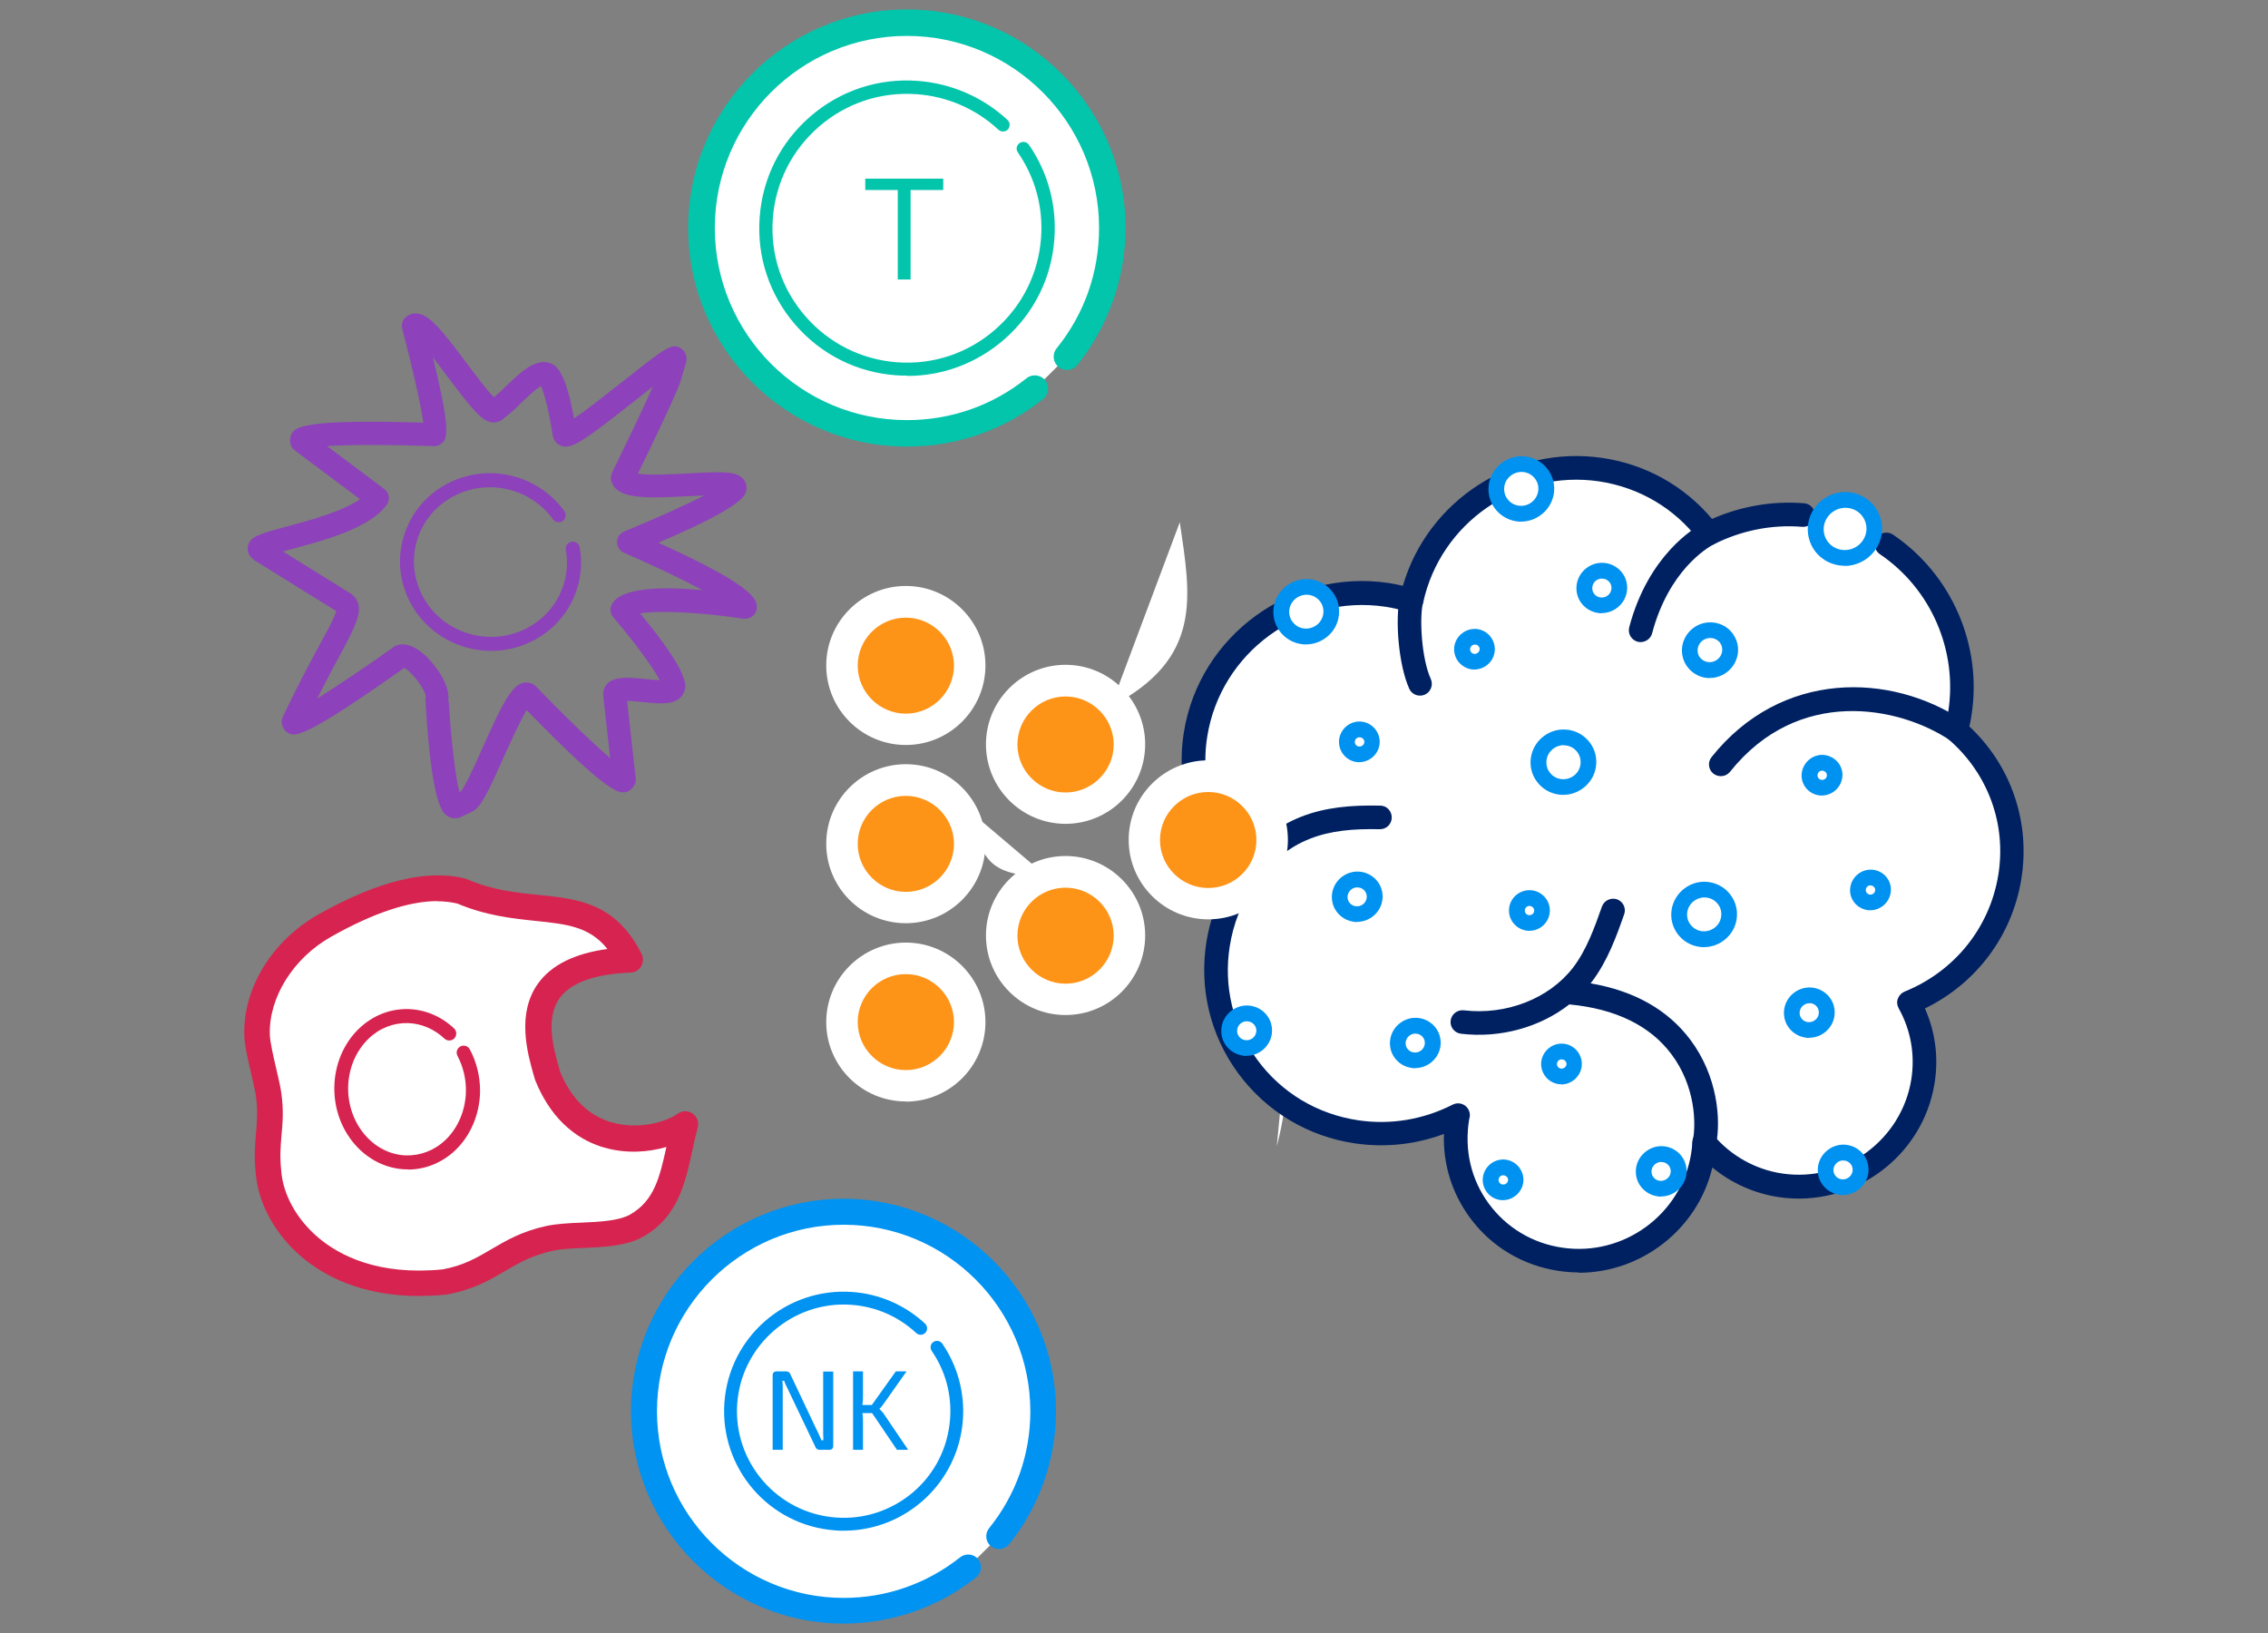
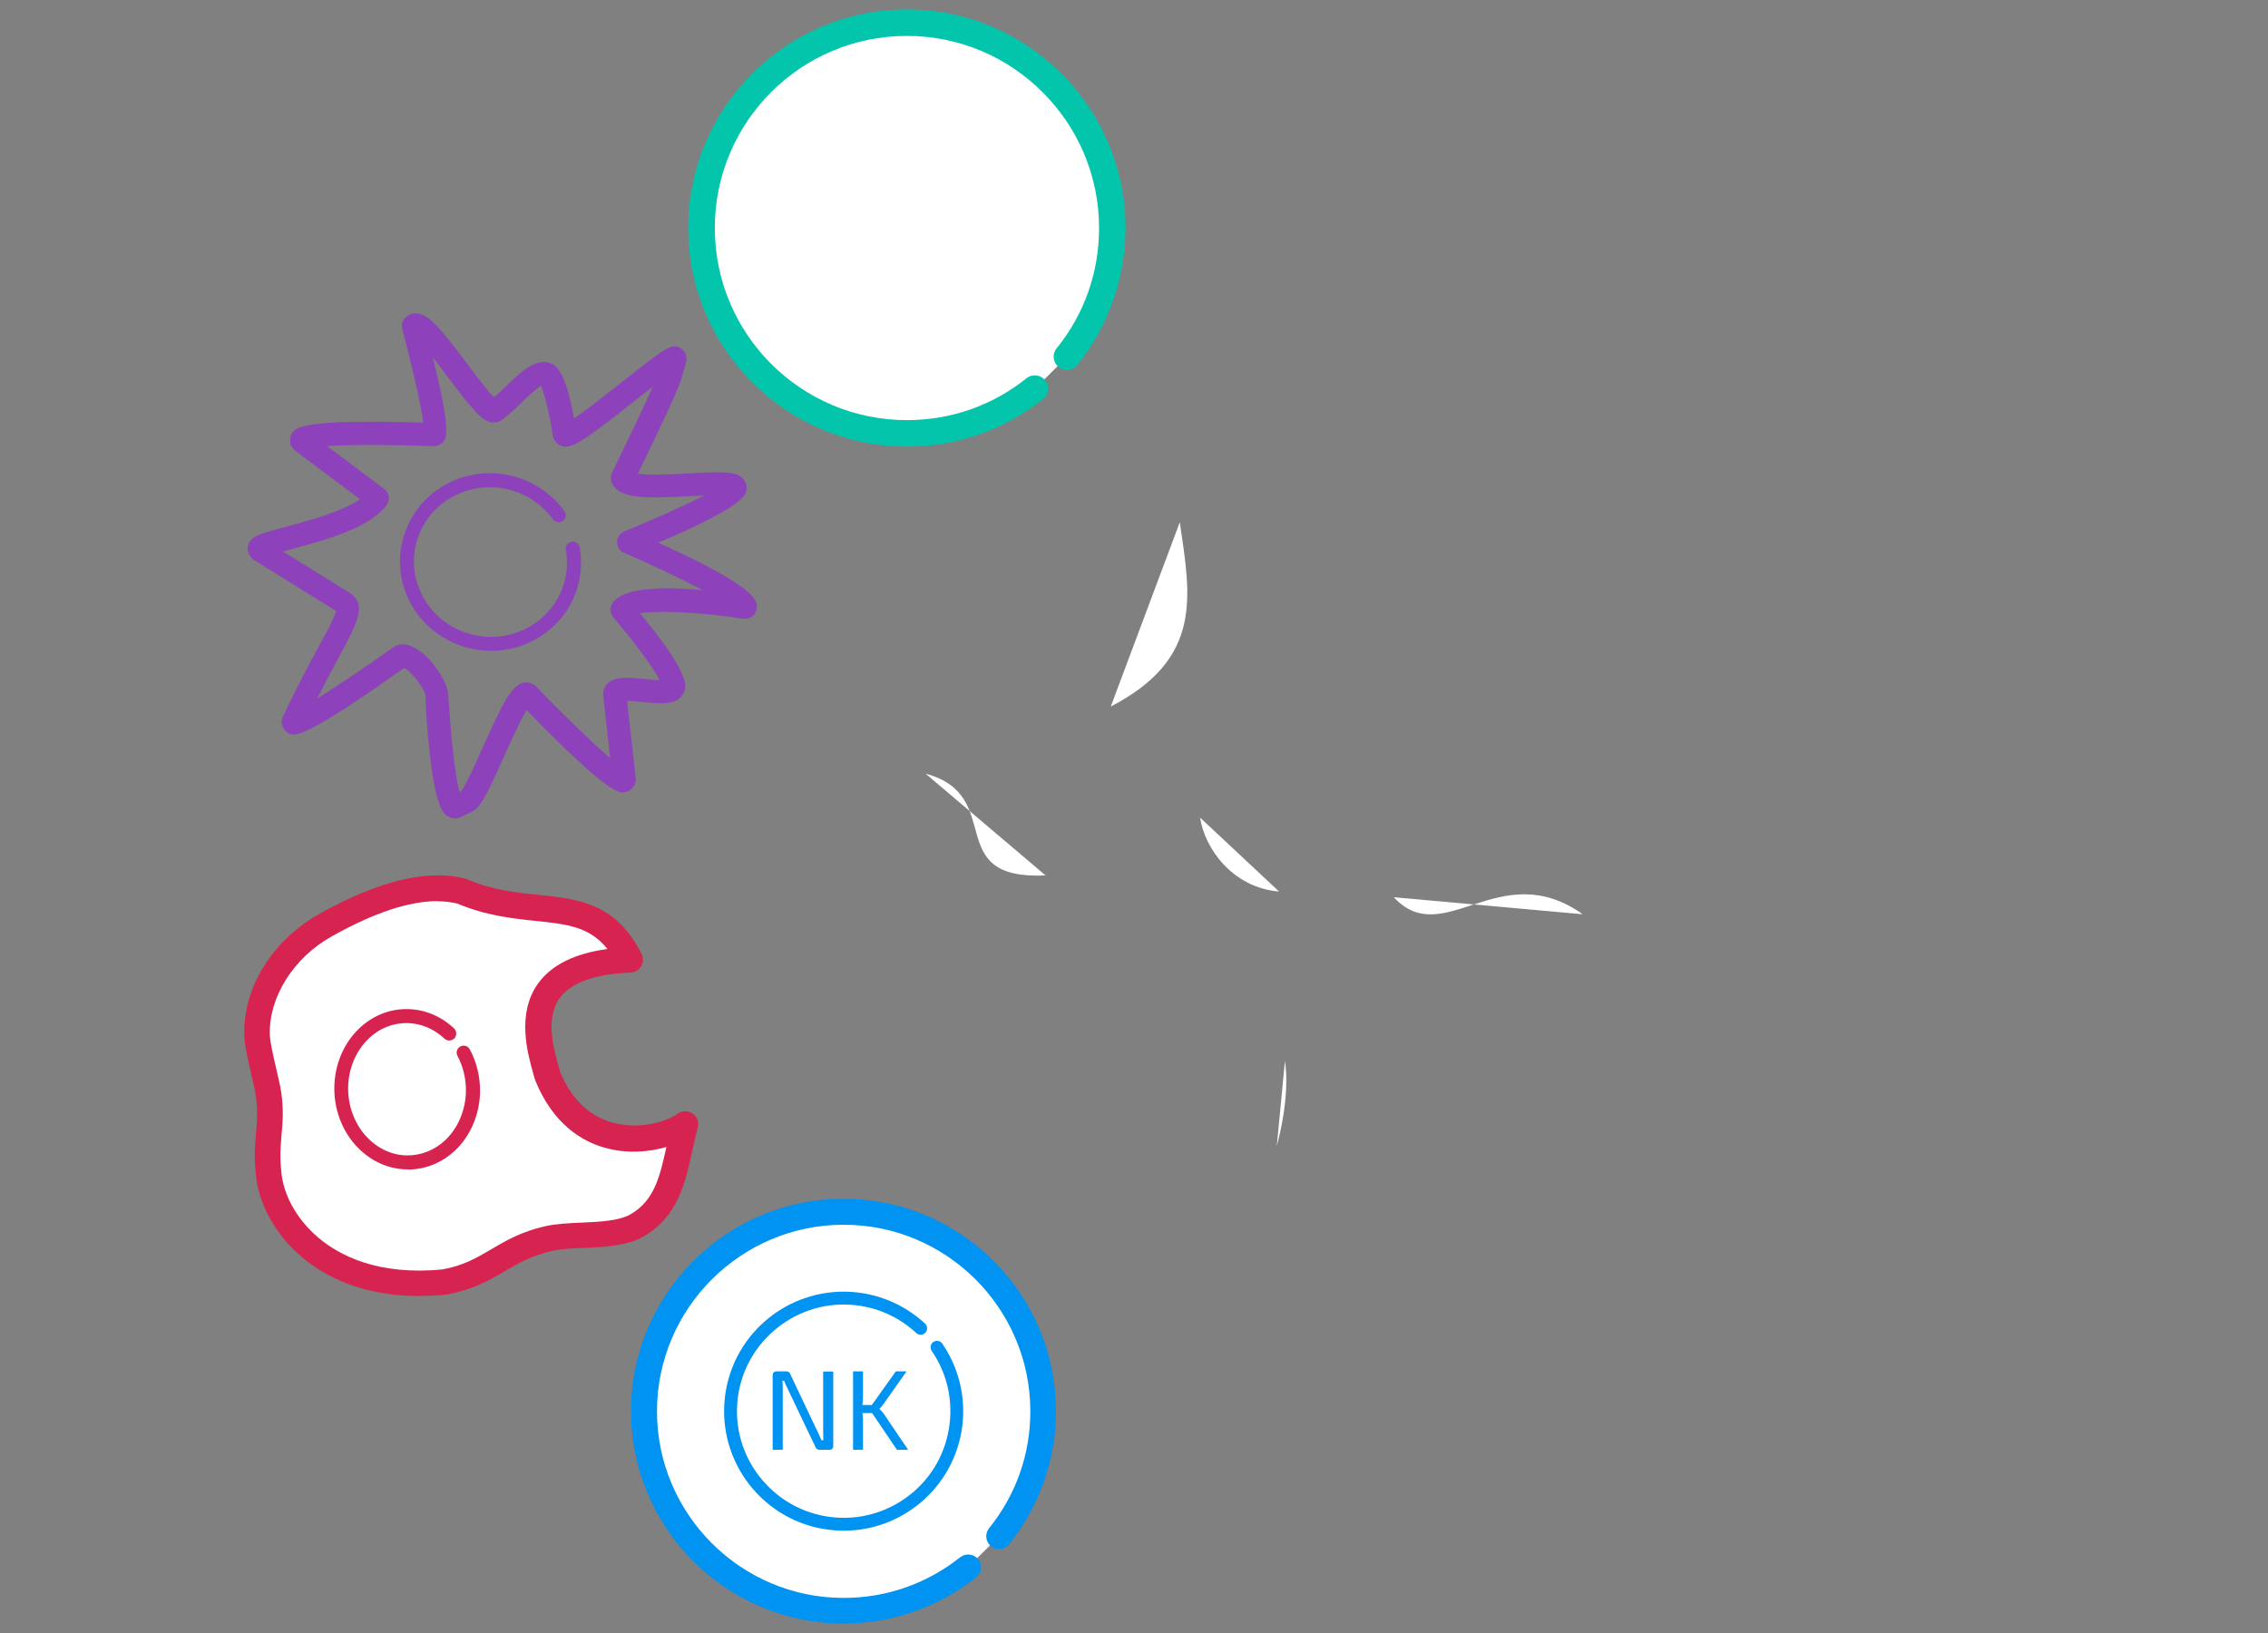
<svg xmlns="http://www.w3.org/2000/svg" width="250" height="180" viewBox="0 0 250 180" fill="none">
  <rect x="0" y="0" width="250" height="180" fill="#808080" stroke="none" />
  <path d="M132.287 90.125C132.788 93.526 135.887 97.858 140.991 98.27L132.287 90.125ZM141.635 116.974C141.635 116.974 142.334 120.322 140.74 126.336L141.635 116.974ZM153.634 98.896C159.132 104.839 165.293 94.278 174.462 100.776L153.634 98.896ZM130.048 57.566C131.248 65.764 132.627 72.584 122.437 77.882L130.048 57.566ZM102.021 85.275C110.994 87.691 103.705 97.017 115.256 96.498L102.021 85.275Z" fill="white" />
  <path d="M106.695 172.749C102.935 175.756 98.171 177.546 92.977 177.546C80.835 177.546 70.968 167.701 70.968 155.566C70.968 143.43 80.817 133.567 92.977 133.567C105.137 133.567 114.987 143.412 114.987 155.566C114.987 160.792 113.16 165.589 110.134 169.348" fill="white" />
  <path d="M92.978 178.96C80.066 178.96 69.553 168.453 69.553 155.548C69.553 142.642 80.066 132.135 92.978 132.135C105.89 132.135 116.402 142.642 116.402 155.548C116.402 160.882 114.557 166.09 111.226 170.225C110.725 170.834 109.848 170.923 109.239 170.44C108.63 169.957 108.54 169.062 109.024 168.453C111.997 164.766 113.573 160.309 113.573 155.566C113.573 144.217 104.332 134.999 92.996 134.999C81.659 134.999 72.419 144.235 72.419 155.566C72.419 166.896 81.659 176.132 92.996 176.132C97.706 176.132 102.147 174.575 105.836 171.657C106.445 171.174 107.34 171.263 107.824 171.872C108.307 172.48 108.218 173.375 107.609 173.859C103.49 177.152 98.296 178.96 93.013 178.96H92.978Z" fill="#0093F2" />
  <path d="M92.996 168.722C92.673 168.722 92.369 168.722 92.046 168.686C84.793 168.167 79.331 161.848 79.851 154.599C80.37 147.35 86.674 141.891 93.945 142.41C96.935 142.624 99.783 143.859 101.968 145.9C102.254 146.168 102.272 146.616 102.004 146.902C101.735 147.189 101.287 147.207 101.001 146.938C99.013 145.095 96.541 144.021 93.837 143.824C87.408 143.358 81.731 148.245 81.265 154.707C80.8 161.168 85.689 166.806 92.154 167.272C95.27 167.505 98.314 166.484 100.696 164.444C103.078 162.385 104.493 159.539 104.726 156.407C104.923 153.722 104.224 151.127 102.702 148.907C102.487 148.585 102.559 148.137 102.881 147.923C103.203 147.708 103.651 147.779 103.866 148.102C105.549 150.554 106.355 153.525 106.14 156.496C105.639 163.424 99.855 168.722 93.013 168.722H92.996Z" fill="#0093F2" />
  <path d="M91.849 151.162V159.36C91.849 159.646 91.706 159.808 91.419 159.808H90.345C90.22 159.808 90.112 159.772 90.041 159.718C89.969 159.664 89.897 159.575 89.862 159.45L86.942 153.328C86.871 153.167 86.781 152.97 86.674 152.773C86.566 152.558 86.495 152.379 86.441 152.2H86.244C86.244 152.379 86.28 152.576 86.28 152.755C86.28 152.952 86.28 153.131 86.28 153.328V159.808H85.169V151.61C85.169 151.323 85.313 151.162 85.617 151.162H86.656C86.781 151.162 86.889 151.198 86.96 151.252C87.032 151.305 87.104 151.395 87.139 151.52L89.969 157.499C90.058 157.678 90.166 157.874 90.255 158.089C90.363 158.304 90.453 158.537 90.542 158.751H90.757C90.757 158.519 90.757 158.304 90.739 158.089C90.739 157.874 90.739 157.66 90.739 157.445V151.18H91.831L91.849 151.162Z" fill="#0093F2" />
  <path d="M95.127 151.162V153.865C95.127 154.116 95.127 154.348 95.091 154.581C95.073 154.814 95.037 155.046 94.983 155.279C95.019 155.512 95.055 155.744 95.091 155.977C95.127 156.21 95.127 156.442 95.127 156.657V159.808H94.034V151.162H95.127ZM96.398 154.867V155.762H94.733V154.867H96.398ZM99.926 151.162L97.401 154.742C97.329 154.849 97.258 154.939 97.186 155.028C97.115 155.1 97.025 155.189 96.935 155.297C97.043 155.422 97.15 155.53 97.24 155.619C97.329 155.709 97.419 155.816 97.473 155.923L100.105 159.808H98.87L95.807 155.279L98.744 151.162H99.944H99.926Z" fill="#0093F2" />
  <path d="M114.092 42.835C110.223 45.932 105.316 47.776 99.98 47.776C87.48 47.776 77.343 37.645 77.343 25.151C77.343 12.657 87.48 2.526 99.98 2.526C112.48 2.526 122.616 12.657 122.616 25.151C122.616 30.52 120.736 35.461 117.62 39.327" fill="white" />
  <path d="M99.962 49.225C86.674 49.225 75.857 38.414 75.857 25.133C75.857 11.851 86.674 1.04 99.962 1.04C113.25 1.04 124.067 11.851 124.067 25.133C124.067 30.61 122.169 35.98 118.748 40.24C118.247 40.866 117.315 40.974 116.689 40.455C116.062 39.953 115.954 39.023 116.474 38.396C119.536 34.601 121.148 30.019 121.148 25.133C121.148 13.462 111.638 3.958 99.962 3.958C88.285 3.958 78.794 13.444 78.794 25.133C78.794 36.821 88.285 46.308 99.962 46.308C104.815 46.308 109.382 44.715 113.161 41.69C113.787 41.188 114.701 41.296 115.22 41.922C115.721 42.549 115.614 43.48 114.987 43.981C110.671 47.417 105.478 49.225 99.962 49.225Z" fill="#02C5AB" />
-   <path d="M99.998 41.403C99.603 41.403 99.21 41.403 98.798 41.367C94.464 41.063 90.506 39.076 87.659 35.783C84.811 32.489 83.414 28.301 83.737 23.969C84.041 19.637 86.029 15.682 89.324 12.836C92.601 9.99 96.81 8.593 101.144 8.916C104.833 9.184 108.361 10.706 111.065 13.229C111.352 13.498 111.369 13.963 111.101 14.268C110.832 14.554 110.367 14.572 110.062 14.303C107.609 12.012 104.403 10.616 101.036 10.383C97.078 10.097 93.264 11.368 90.273 13.963C87.282 16.559 85.474 20.157 85.187 24.094C84.9 28.05 86.172 31.863 88.769 34.852C91.365 37.841 94.965 39.649 98.905 39.935C102.845 40.222 106.677 38.951 109.668 36.355C112.659 33.76 114.468 30.162 114.754 26.224C115.005 22.841 114.109 19.566 112.193 16.791C111.96 16.451 112.05 16.004 112.39 15.771C112.73 15.538 113.178 15.628 113.411 15.95C115.524 19.011 116.491 22.609 116.223 26.332C115.918 30.663 113.93 34.619 110.635 37.465C107.644 40.043 103.919 41.439 99.998 41.439V41.403Z" fill="#02C5AB" />
-   <path d="M103.974 19.691V20.944H95.377V19.691H103.974ZM100.374 19.691V30.807H98.959V19.691H100.374Z" fill="#02C5AB" />
  <path d="M50.141 90.197C49.872 90.197 49.621 90.126 49.371 89.983C48.833 89.66 47.58 88.926 46.899 77.256C46.899 77.113 46.899 76.988 46.935 76.844C46.971 76.111 45.395 74.016 44.553 73.622C33.307 81.588 32.501 81.176 31.784 80.8C31.355 80.585 31.05 80.048 31.05 79.565C31.05 79.386 31.086 79.207 31.175 79.028C32.769 75.627 34.184 73.014 35.223 71.099C36.047 69.595 36.888 68.038 37.067 67.358L27.988 61.719C27.433 61.29 27.218 60.771 27.325 60.234C27.54 59.142 28.561 58.855 31.57 58.05C33.987 57.406 37.748 56.385 39.682 55.025L32.483 49.637C32.34 49.53 32.232 49.405 32.142 49.243C31.91 48.85 31.928 48.187 32.16 47.794C32.536 47.167 33.163 46.147 46.666 46.594C46.398 44.59 45.359 40.097 44.338 36.248C44.231 35.837 44.338 35.389 44.625 35.067C44.965 34.709 45.413 34.512 45.914 34.548C47.257 34.62 48.583 36.213 51.502 40.115C52.415 41.332 53.705 43.05 54.439 43.784L54.725 43.551C54.976 43.337 55.316 43.014 55.674 42.674C57.34 41.046 59.077 39.381 60.725 40.061C61.172 40.258 62.336 40.741 63.268 46.129C64.7 45.162 67.1 43.265 68.694 42.012C73.475 38.235 74.084 37.752 75.105 38.432C75.571 38.737 75.786 39.417 75.625 39.954L75.034 41.959C74.675 43.194 71.667 49.44 70.306 52.215C71.613 52.412 74.335 52.269 75.929 52.179C79.905 51.964 81.32 51.946 82.018 52.913C82.287 53.289 82.358 53.736 82.233 54.184C82.09 54.667 81.731 55.92 72.562 59.822C83.576 64.798 83.469 66.23 83.415 67.035C83.397 67.394 83.218 67.716 82.931 67.93C82.645 68.145 82.287 68.235 81.946 68.199C77.272 67.483 72.562 67.268 70.556 67.608C76.09 74.285 75.625 75.645 75.445 76.164C74.89 77.811 72.831 77.596 70.807 77.381C70.324 77.328 69.625 77.256 69.124 77.256L70.073 85.794C70.073 85.884 70.073 85.991 70.073 86.081C70.019 86.564 69.589 87.101 69.124 87.262C68.336 87.512 67.369 87.835 58.056 78.276C57.322 79.44 56.23 81.91 55.495 83.521C53.687 87.566 52.97 89.016 52.039 89.463L50.803 90.054C50.588 90.162 50.373 90.197 50.141 90.197ZM49.46 77.274C49.693 81.104 50.159 85.508 50.642 87.298L50.821 87.208C51.305 86.653 52.433 84.147 53.185 82.447C55.657 76.934 56.731 74.732 58.54 75.323C58.737 75.394 58.916 75.502 59.059 75.645C61.907 78.599 65.238 81.838 67.261 83.575L66.491 76.647C66.491 76.558 66.491 76.451 66.491 76.361C66.724 74.392 69.124 74.643 71.058 74.84C71.523 74.893 72.204 74.965 72.723 74.965C71.971 73.515 69.697 70.49 67.602 68.038C67.279 67.662 67.207 67.107 67.422 66.66C68.354 64.78 72.741 64.619 77.433 65.049C75.034 63.76 71.774 62.221 68.784 60.932C68.318 60.735 68.013 60.27 68.013 59.75C68.013 59.231 68.336 58.784 68.801 58.587C71.918 57.316 75.392 55.759 77.63 54.613C77.075 54.631 76.52 54.667 76.019 54.685C71.058 54.953 67.978 55.025 67.387 53.038C67.297 52.734 67.333 52.412 67.458 52.125C68.855 49.261 70.968 44.876 71.971 42.603C71.38 43.068 70.771 43.551 70.198 43.999C64.002 48.903 62.91 49.566 61.799 49.118C61.369 48.957 60.993 48.456 60.922 47.99C60.599 45.753 60.044 43.426 59.632 42.549C59.005 42.907 57.895 43.981 57.376 44.482C56.964 44.894 56.588 45.252 56.283 45.502L55.406 46.218C55.083 46.487 54.672 46.594 54.242 46.559C53.114 46.415 52.075 45.162 49.406 41.618C48.923 40.974 48.314 40.151 47.705 39.381C49.854 48.026 49.227 48.474 48.565 48.957C48.296 49.154 47.92 49.208 47.562 49.172C43.425 49.011 38.733 48.993 36.047 49.172L42.35 53.897C42.906 54.309 43.031 55.097 42.619 55.651C40.81 58.193 35.814 59.536 32.178 60.52C31.856 60.61 31.534 60.699 31.193 60.789L38.715 65.46C40.398 66.767 39.395 68.629 37.408 72.334C36.727 73.587 35.903 75.126 34.954 77.005C37.229 75.591 40.542 73.354 43.425 71.296C43.55 71.206 43.694 71.135 43.837 71.099C44.822 70.83 45.968 71.331 47.132 72.495C48.063 73.444 49.675 75.591 49.406 77.274H49.46Z" fill="#8D41BB" />
  <path d="M54.152 71.743C53.221 71.743 52.29 71.618 51.341 71.349C48.744 70.598 46.595 68.897 45.306 66.57C44.052 64.297 43.748 61.684 44.482 59.196C45.986 54.005 51.52 51.033 56.803 52.555C58.988 53.181 60.904 54.524 62.211 56.35C62.462 56.69 62.372 57.173 62.032 57.424C61.692 57.674 61.208 57.585 60.958 57.245C59.847 55.705 58.218 54.56 56.373 54.041C51.896 52.77 47.222 55.258 45.95 59.625C45.341 61.702 45.592 63.903 46.649 65.818C47.741 67.805 49.55 69.237 51.753 69.864C56.23 71.152 60.904 68.647 62.175 64.279C62.534 63.08 62.587 61.845 62.372 60.61C62.301 60.198 62.569 59.786 62.999 59.715C63.411 59.643 63.823 59.929 63.895 60.341C64.163 61.809 64.074 63.277 63.662 64.709C62.426 68.969 58.45 71.743 54.134 71.743H54.152Z" fill="#8D41BB" />
  <path d="M50.911 98.216C46.075 96.999 40.166 99.559 35.832 102.011C31.498 104.463 28.203 109.117 28.346 114.093C28.399 115.686 29.384 119.015 29.617 120.59C30.119 124.009 29.241 125.71 29.617 129.146C29.993 134.677 36.011 142.589 48.959 141.318C54.098 140.405 55.459 137.649 60.545 136.521C63.285 135.912 67.727 136.485 70.18 135.107C74.281 132.798 74.335 128.466 75.535 123.92C72.92 125.817 64.073 127.75 60.349 118.496C59.399 115.024 56.373 106.325 69.446 105.788C65.488 97.948 59.041 101.689 50.911 98.216Z" fill="white" />
  <path d="M46.236 142.857C39.807 142.857 35.688 140.602 33.271 138.562C30.316 136.056 28.418 132.583 28.185 129.236C27.988 127.518 28.113 126.175 28.221 124.886C28.328 123.616 28.435 122.398 28.203 120.787C28.113 120.197 27.916 119.32 27.701 118.407C27.343 116.85 26.949 115.221 26.931 114.129C26.77 108.92 29.993 103.676 35.133 100.776C41.652 97.107 47.078 95.782 51.251 96.838C51.323 96.856 51.394 96.874 51.466 96.91C54.295 98.127 56.892 98.395 59.417 98.646C63.769 99.093 67.888 99.541 70.718 105.143C70.933 105.573 70.915 106.092 70.682 106.504C70.431 106.915 70.001 107.184 69.518 107.202C65.56 107.363 62.927 108.312 61.692 110.012C60.08 112.232 61.029 115.615 61.602 117.637L61.727 118.103C62.909 121.038 64.862 122.989 67.458 123.723C70.377 124.564 73.458 123.669 74.711 122.756C75.195 122.398 75.857 122.398 76.341 122.738C76.842 123.079 77.057 123.687 76.914 124.278C76.681 125.155 76.484 126.032 76.305 126.873C75.517 130.453 74.711 134.158 70.879 136.324C69.07 137.344 66.634 137.452 64.288 137.559C62.999 137.613 61.781 137.667 60.868 137.881C58.611 138.383 57.179 139.224 55.639 140.119C53.901 141.139 52.111 142.177 49.209 142.696C48.171 142.804 47.186 142.84 46.254 142.84L46.236 142.857ZM48.224 99.326C45.072 99.326 41.151 100.633 36.512 103.246C32.34 105.591 29.617 109.94 29.743 114.039C29.761 114.845 30.137 116.456 30.441 117.762C30.674 118.783 30.907 119.731 30.996 120.394C31.283 122.327 31.157 123.759 31.032 125.137C30.925 126.336 30.835 127.482 30.996 129.003C31.175 131.652 32.698 134.391 35.08 136.414C37.425 138.4 41.706 140.62 48.78 139.922C51.072 139.51 52.576 138.633 54.152 137.702C55.8 136.736 57.501 135.733 60.187 135.143C61.351 134.892 62.677 134.821 64.091 134.767C66.115 134.677 68.192 134.57 69.428 133.89C72.132 132.368 72.723 129.737 73.458 126.426C71.559 126.981 69.106 127.213 66.617 126.497C64.217 125.817 60.957 123.956 58.987 119.051L58.808 118.443C58.146 116.098 56.91 111.712 59.328 108.383C60.796 106.361 63.357 105.09 66.957 104.606C64.987 102.136 62.515 101.868 59.059 101.51C56.498 101.241 53.597 100.937 50.409 99.595C49.711 99.433 48.977 99.344 48.189 99.344L48.224 99.326Z" fill="#D7234F" />
  <path d="M44.983 128.896C44.983 128.896 44.84 128.896 44.75 128.896C40.327 128.771 36.781 124.707 36.853 119.839C36.888 117.351 37.873 115.006 39.575 113.377C41.079 111.945 42.977 111.175 45.019 111.229C46.864 111.283 48.654 112.035 50.051 113.359C50.356 113.646 50.374 114.147 50.087 114.451C49.8 114.755 49.299 114.773 48.995 114.487C47.849 113.413 46.452 112.822 44.965 112.769C43.371 112.733 41.831 113.323 40.631 114.487C39.234 115.829 38.411 117.78 38.375 119.857C38.321 123.884 41.187 127.249 44.768 127.357C46.362 127.392 47.902 126.802 49.102 125.656C50.499 124.314 51.323 122.363 51.359 120.286C51.377 118.908 51.054 117.566 50.427 116.384C50.23 116.008 50.374 115.543 50.75 115.346C51.126 115.149 51.591 115.292 51.788 115.668C52.541 117.082 52.934 118.693 52.917 120.322C52.881 122.81 51.878 125.173 50.194 126.784C48.744 128.162 46.899 128.914 44.983 128.914V128.896Z" fill="#D7234F" />
  <g clip-path="url(#clip0_450_8043)">
    <path d="M198.752 56.772C195.061 56.475 191.48 57.237 188.345 58.815C185.58 55.138 181.406 52.502 176.452 51.759C166.731 50.329 157.622 56.735 155.6 66.205C154.709 65.927 153.8 65.704 152.872 65.555C142.836 64.07 133.411 70.959 131.816 80.93C130.851 87.02 133.021 92.832 137.14 96.787C135.73 98.904 134.728 101.355 134.302 104.01C132.706 113.981 139.552 123.265 149.57 124.751C153.54 125.326 157.399 124.602 160.739 122.894C160.702 123.042 160.664 123.191 160.646 123.339C159.459 130.767 164.56 137.693 172.018 138.788C179.495 139.884 186.526 134.759 187.714 127.332C187.788 126.849 187.844 126.366 187.862 125.902C189.922 128.353 192.834 130.117 196.285 130.618C203.762 131.732 210.793 126.589 211.98 119.162C212.481 116.042 211.869 113.015 210.44 110.472C216.136 108.169 220.533 103.063 221.572 96.601C222.574 90.325 220.143 84.346 215.672 80.484C215.821 79.89 215.95 79.277 216.062 78.664C217.268 71.126 213.891 63.958 207.973 59.966" fill="white" />
    <path d="M174.022 140.255C173.299 140.255 172.557 140.199 171.815 140.088C167.844 139.494 164.357 137.414 162 134.183C160.034 131.491 159.051 128.297 159.162 124.992C156.027 126.162 152.687 126.514 149.366 126.032C144.153 125.27 139.571 122.504 136.472 118.289C133.393 114.092 132.168 108.949 132.984 103.806C133.374 101.373 134.209 99.089 135.452 96.954C131.389 92.609 129.552 86.611 130.498 80.707C132.205 70.049 142.335 62.677 153.021 64.255C153.54 64.33 154.079 64.441 154.635 64.571C157.381 55.157 166.768 49.029 176.638 50.478C181.406 51.183 185.655 53.56 188.716 57.199C191.907 55.788 195.413 55.194 198.864 55.472C199.587 55.528 200.107 56.16 200.051 56.884C199.996 57.608 199.365 58.128 198.66 58.072C195.339 57.794 191.962 58.462 188.938 59.985C188.382 60.263 187.695 60.115 187.306 59.613C184.634 56.048 180.701 53.727 176.267 53.059C167.288 51.74 158.754 57.626 156.861 66.484C156.787 66.836 156.565 67.152 156.249 67.338C155.934 67.523 155.563 67.56 155.21 67.468C154.264 67.171 153.448 66.985 152.669 66.873C143.337 65.499 134.561 71.905 133.077 81.171C132.205 86.574 134.061 92.089 138.012 95.877C138.476 96.304 138.55 97.01 138.198 97.529C136.825 99.591 135.953 101.837 135.563 104.251C134.84 108.708 135.916 113.164 138.569 116.785C141.24 120.443 145.21 122.819 149.737 123.488C153.281 124.008 156.88 123.414 160.127 121.761C160.572 121.538 161.091 121.575 161.499 121.872C161.889 122.169 162.093 122.671 162 123.154L161.945 123.376C161.388 126.793 162.167 130.024 164.097 132.66C166.045 135.316 168.92 137.043 172.204 137.525C178.957 138.528 185.339 133.867 186.415 127.146C186.489 126.719 186.527 126.273 186.545 125.846C186.582 125.307 186.935 124.843 187.436 124.676C187.937 124.509 188.493 124.676 188.846 125.085C190.775 127.387 193.484 128.91 196.471 129.355C203.224 130.339 209.606 125.697 210.682 118.976C211.108 116.246 210.626 113.535 209.29 111.14C209.105 110.806 209.068 110.434 209.198 110.082C209.327 109.729 209.587 109.45 209.94 109.302C215.468 107.055 219.327 102.246 220.273 96.434C221.182 90.808 219.123 85.237 214.8 81.505C214.429 81.189 214.262 80.67 214.392 80.187C214.541 79.63 214.652 79.073 214.745 78.497C215.821 71.738 212.871 64.905 207.212 61.08C206.619 60.672 206.452 59.873 206.86 59.279C207.268 58.685 208.066 58.536 208.66 58.926C215.153 63.327 218.548 71.163 217.305 78.906C217.249 79.296 217.175 79.685 217.082 80.075C221.683 84.383 223.817 90.603 222.815 96.861C221.813 103.118 217.88 108.373 212.184 111.159C213.335 113.758 213.706 116.58 213.242 119.421C211.943 127.536 204.226 133.162 196.081 131.955C193.372 131.546 190.831 130.414 188.753 128.687C187.139 135.483 180.942 140.292 174.022 140.292V140.255Z" fill="#002161" />
    <path d="M187.862 127.257C187.862 127.257 187.695 127.257 187.621 127.239C186.916 127.109 186.452 126.422 186.601 125.716C186.972 123.841 186.879 119.719 184.244 116.209C181.888 113.053 178.085 111.196 172.983 110.713C169.755 113.238 165.358 114.464 161.035 113.944C160.331 113.851 159.811 113.22 159.904 112.495C159.997 111.79 160.627 111.289 161.351 111.363C166.026 111.92 170.738 110.082 173.373 106.684C174.876 104.734 175.748 102.283 176.582 99.925C176.824 99.256 177.566 98.904 178.234 99.126C178.92 99.368 179.272 100.111 179.031 100.779C178.178 103.211 177.195 105.959 175.432 108.262C175.395 108.299 175.358 108.336 175.339 108.392C180.182 109.227 183.873 111.326 186.341 114.631C189.309 118.604 189.717 123.339 189.161 126.199C189.031 126.812 188.493 127.257 187.881 127.257H187.862ZM137.103 98.105C136.843 98.105 136.565 98.031 136.342 97.864C135.767 97.437 135.637 96.62 136.064 96.044C140.591 89.824 145.748 88.654 152.149 88.802C152.872 88.802 153.429 89.415 153.41 90.139C153.392 90.864 152.798 91.421 152.075 91.402C146.342 91.272 142.019 92.256 138.142 97.585C137.882 97.938 137.493 98.124 137.084 98.124L137.103 98.105ZM189.68 85.553C189.402 85.553 189.105 85.46 188.864 85.275C188.307 84.829 188.215 84.012 188.66 83.455C196.359 73.799 208.437 74.134 216.396 79.444C216.989 79.834 217.156 80.651 216.748 81.245C216.359 81.839 215.542 82.007 214.949 81.598C209.309 77.829 198.214 75.656 190.701 85.07C190.441 85.386 190.07 85.553 189.68 85.553ZM156.527 76.677C156.026 76.677 155.563 76.399 155.34 75.916C154.134 73.224 153.782 68.248 154.301 65.908C154.449 65.202 155.154 64.775 155.859 64.924C156.564 65.072 156.991 65.778 156.843 66.484C156.453 68.173 156.694 72.593 157.715 74.839C158.011 75.489 157.715 76.269 157.065 76.566C156.898 76.64 156.713 76.677 156.527 76.677ZM180.849 70.773C180.738 70.773 180.627 70.773 180.515 70.736C179.829 70.55 179.402 69.844 179.588 69.139C181.684 61.192 186.749 58.184 187.732 57.664C188.363 57.329 189.142 57.571 189.495 58.202C189.829 58.833 189.588 59.632 188.957 59.966C188.14 60.393 183.948 62.9 182.111 69.807C181.963 70.383 181.425 70.773 180.849 70.773Z" fill="#002161" />
    <path d="M157.9 115.244C157.734 116.283 156.75 117.008 155.693 116.859C154.635 116.71 153.93 115.726 154.097 114.687C154.264 113.647 155.247 112.923 156.305 113.071C157.362 113.22 158.067 114.204 157.9 115.244ZM207.528 98.235C207.417 98.978 206.693 99.498 205.951 99.386C205.19 99.275 204.69 98.569 204.801 97.827C204.912 97.084 205.636 96.564 206.378 96.675C207.138 96.787 207.639 97.492 207.528 98.235ZM163.893 71.72C163.763 72.463 163.058 72.982 162.316 72.871C161.555 72.76 161.054 72.054 161.166 71.311C161.277 70.569 162.001 70.049 162.743 70.16C163.503 70.272 164.004 70.977 163.893 71.72ZM167.047 130.228C166.935 130.971 166.212 131.491 165.47 131.379C164.709 131.268 164.208 130.562 164.32 129.82C164.431 129.077 165.154 128.557 165.897 128.668C166.639 128.78 167.158 129.485 167.047 130.228ZM173.484 117.453C173.373 118.196 172.65 118.716 171.908 118.604C171.147 118.493 170.646 117.787 170.757 117.045C170.887 116.302 171.592 115.782 172.334 115.893C173.095 116.005 173.596 116.71 173.484 117.453ZM169.96 100.5C169.848 101.243 169.125 101.763 168.383 101.652C167.622 101.54 167.121 100.835 167.232 100.092C167.344 99.349 168.067 98.829 168.809 98.941C169.57 99.052 170.071 99.739 169.96 100.5ZM202.204 85.59C202.092 86.333 201.369 86.853 200.627 86.741C199.866 86.63 199.365 85.924 199.476 85.182C199.588 84.439 200.311 83.919 201.053 84.031C201.814 84.142 202.315 84.847 202.204 85.59ZM151.203 81.932C151.092 82.675 150.368 83.195 149.626 83.084C148.865 82.972 148.365 82.266 148.476 81.524C148.606 80.781 149.311 80.261 150.053 80.373C150.813 80.484 151.314 81.189 151.203 81.932ZM178.438 65.072C178.271 66.112 177.288 66.836 176.23 66.688C175.173 66.539 174.468 65.555 174.635 64.515C174.802 63.475 175.785 62.751 176.842 62.9C177.9 63.048 178.605 64.032 178.438 65.072ZM205.079 129.225C204.912 130.265 203.929 130.989 202.871 130.841C201.814 130.692 201.109 129.708 201.276 128.668C201.443 127.629 202.426 126.904 203.484 127.053C204.541 127.202 205.246 128.186 205.079 129.225ZM185.024 129.393C184.857 130.432 183.874 131.157 182.816 131.008C181.759 130.859 181.054 129.875 181.221 128.836C181.388 127.796 182.371 127.072 183.429 127.22C184.486 127.369 185.191 128.353 185.024 129.393ZM201.35 111.883C201.183 112.923 200.2 113.647 199.142 113.498C198.085 113.35 197.38 112.366 197.547 111.326C197.714 110.286 198.697 109.562 199.755 109.71C200.812 109.859 201.517 110.843 201.35 111.883ZM151.518 99.108C151.352 100.148 150.368 100.872 149.311 100.723C148.253 100.575 147.548 99.591 147.715 98.551C147.882 97.511 148.865 96.787 149.923 96.935C150.98 97.084 151.685 98.068 151.518 99.108ZM139.33 113.888C139.163 114.928 138.179 115.652 137.122 115.504C136.064 115.355 135.359 114.371 135.526 113.331C135.693 112.291 136.677 111.567 137.734 111.716C138.792 111.864 139.497 112.848 139.33 113.888ZM190.571 101.169C190.33 102.673 188.92 103.694 187.417 103.471C185.915 103.249 184.894 101.856 185.135 100.37C185.377 98.867 186.787 97.845 188.289 98.068C189.792 98.291 190.812 99.683 190.59 101.169M170.368 54.266C170.126 55.77 168.717 56.791 167.214 56.568C165.711 56.345 164.691 54.953 164.932 53.449C165.173 51.945 166.583 50.923 168.086 51.146C169.588 51.369 170.609 52.762 170.386 54.266M135.842 89.174C135.601 90.678 134.191 91.699 132.688 91.476C131.185 91.254 130.165 89.861 130.406 88.357C130.647 86.871 132.057 85.832 133.56 86.054C135.063 86.277 136.083 87.67 135.842 89.155M146.695 67.802C146.454 69.306 145.044 70.327 143.541 70.104C142.038 69.882 141.018 68.489 141.259 67.004C141.5 65.518 142.91 64.478 144.413 64.701C145.916 64.924 146.936 66.316 146.695 67.802ZM175.061 84.365C174.82 85.869 173.41 86.89 171.908 86.667C170.405 86.444 169.384 85.052 169.626 83.566C169.867 82.062 171.277 81.041 172.779 81.264C174.282 81.487 175.303 82.879 175.08 84.365" fill="white" />
    <path d="M165.674 132.289C165.563 132.289 165.451 132.289 165.34 132.27C164.746 132.178 164.227 131.862 163.874 131.379C163.522 130.896 163.373 130.302 163.466 129.708C163.67 128.482 164.821 127.647 166.026 127.833C166.62 127.925 167.14 128.241 167.492 128.724C167.845 129.207 167.993 129.801 167.9 130.395C167.715 131.491 166.75 132.289 165.655 132.289H165.674ZM165.711 129.541C165.451 129.541 165.229 129.727 165.192 129.987C165.173 130.116 165.192 130.246 165.284 130.358C165.359 130.469 165.488 130.544 165.618 130.562C165.915 130.599 166.175 130.414 166.23 130.135C166.249 130.005 166.23 129.875 166.138 129.764C166.064 129.652 165.934 129.578 165.804 129.559C165.785 129.559 165.748 129.559 165.73 129.559L165.711 129.541ZM183.095 131.899C182.965 131.899 182.816 131.899 182.686 131.862C181.944 131.75 181.295 131.361 180.85 130.766C180.404 130.172 180.238 129.429 180.349 128.705C180.59 127.201 182.037 126.143 183.54 126.366C184.282 126.477 184.931 126.867 185.377 127.461C185.822 128.055 185.989 128.798 185.877 129.522C185.655 130.896 184.449 131.88 183.095 131.88V131.899ZM183.132 128.074C182.612 128.074 182.148 128.445 182.056 128.984C182.019 129.262 182.074 129.522 182.241 129.745C182.408 129.968 182.649 130.116 182.928 130.154C183.503 130.228 184.059 129.838 184.152 129.262C184.189 128.984 184.134 128.724 183.967 128.501C183.8 128.278 183.558 128.13 183.28 128.093C183.224 128.093 183.169 128.093 183.113 128.093L183.132 128.074ZM203.15 131.732C203.02 131.732 202.871 131.732 202.742 131.695C201.999 131.583 201.35 131.193 200.905 130.599C200.46 130.005 200.293 129.262 200.404 128.538C200.645 127.034 202.092 125.976 203.595 126.199C204.337 126.31 204.986 126.7 205.432 127.294C205.877 127.888 206.044 128.631 205.933 129.355C205.71 130.729 204.504 131.713 203.15 131.713V131.732ZM203.187 127.907C202.667 127.907 202.203 128.278 202.111 128.817C202.074 129.095 202.129 129.355 202.296 129.578C202.463 129.801 202.704 129.949 202.983 129.987C203.558 130.079 204.114 129.671 204.207 129.095C204.244 128.817 204.189 128.557 204.022 128.334C203.855 128.111 203.613 127.963 203.335 127.925C203.28 127.925 203.224 127.925 203.168 127.925L203.187 127.907ZM172.112 119.514C172 119.514 171.889 119.514 171.778 119.495C171.184 119.403 170.664 119.087 170.312 118.604C169.96 118.121 169.811 117.527 169.904 116.933C170.108 115.726 171.258 114.872 172.464 115.058C173.058 115.151 173.577 115.466 173.93 115.949C174.282 116.432 174.431 117.026 174.338 117.62C174.152 118.734 173.188 119.533 172.093 119.533L172.112 119.514ZM172.149 116.766C171.889 116.766 171.666 116.952 171.629 117.212C171.611 117.342 171.629 117.472 171.722 117.583C171.796 117.694 171.926 117.769 172.056 117.787C172.334 117.824 172.612 117.639 172.668 117.36C172.687 117.23 172.668 117.1 172.575 116.989C172.501 116.877 172.371 116.803 172.241 116.785C172.223 116.785 172.186 116.785 172.167 116.785L172.149 116.766ZM155.99 117.75C155.86 117.75 155.711 117.75 155.581 117.713C154.839 117.602 154.19 117.212 153.745 116.617C153.299 116.023 153.133 115.281 153.244 114.556C153.485 113.052 154.932 111.994 156.435 112.217C157.177 112.328 157.826 112.718 158.272 113.312C158.717 113.906 158.884 114.649 158.772 115.373C158.55 116.747 157.344 117.732 155.99 117.732V117.75ZM156.027 113.925C155.507 113.925 155.043 114.296 154.951 114.835C154.914 115.113 154.969 115.373 155.136 115.596C155.303 115.819 155.544 115.968 155.823 116.005C156.416 116.098 156.954 115.689 157.047 115.113C157.084 114.835 157.029 114.575 156.862 114.352C156.695 114.129 156.453 113.981 156.175 113.944C156.119 113.944 156.064 113.944 156.008 113.944L156.027 113.925ZM137.4 116.395C137.27 116.395 137.122 116.395 136.992 116.357C136.25 116.246 135.601 115.856 135.155 115.262C134.71 114.668 134.543 113.925 134.654 113.201C134.896 111.697 136.324 110.638 137.845 110.861C138.587 110.973 139.237 111.363 139.682 111.957C140.127 112.551 140.294 113.294 140.183 114.018C139.96 115.392 138.754 116.376 137.4 116.376V116.395ZM137.437 112.57C136.918 112.57 136.454 112.941 136.38 113.479C136.343 113.758 136.398 114.018 136.565 114.241C136.732 114.464 136.973 114.612 137.252 114.649C137.845 114.742 138.383 114.334 138.476 113.758C138.513 113.479 138.458 113.219 138.291 112.997C138.124 112.774 137.882 112.625 137.604 112.588C137.549 112.588 137.493 112.588 137.437 112.588V112.57ZM199.421 114.408C199.291 114.408 199.142 114.408 199.012 114.371C198.27 114.259 197.621 113.869 197.176 113.275C196.731 112.681 196.564 111.938 196.675 111.214C196.916 109.71 198.345 108.652 199.866 108.874C200.608 108.986 201.257 109.376 201.703 109.97C202.148 110.564 202.315 111.307 202.203 112.031C201.981 113.405 200.775 114.389 199.421 114.389V114.408ZM199.458 110.583C198.938 110.583 198.474 110.954 198.382 111.493C198.345 111.771 198.4 112.031 198.567 112.254C198.734 112.477 198.975 112.625 199.254 112.662C199.829 112.737 200.385 112.347 200.478 111.771C200.515 111.493 200.46 111.214 200.293 110.991C200.126 110.768 199.884 110.62 199.606 110.583C199.551 110.583 199.495 110.583 199.439 110.583H199.458ZM187.825 104.4C187.658 104.4 187.473 104.4 187.287 104.362C186.323 104.214 185.488 103.713 184.913 102.933C184.338 102.153 184.115 101.206 184.263 100.259C184.579 98.309 186.434 96.935 188.401 97.232C189.365 97.381 190.2 97.882 190.775 98.662C191.35 99.442 191.573 100.389 191.425 101.336C191.146 103.118 189.569 104.4 187.825 104.4ZM187.881 98.922C186.953 98.922 186.137 99.59 185.989 100.519C185.915 101.002 186.026 101.503 186.323 101.893C186.62 102.301 187.065 102.561 187.547 102.636C188.586 102.784 189.569 102.079 189.718 101.057C189.792 100.575 189.681 100.073 189.384 99.683C189.087 99.275 188.642 99.015 188.159 98.941C188.067 98.941 187.974 98.922 187.881 98.922ZM168.587 102.598C168.475 102.598 168.364 102.598 168.253 102.58C167.659 102.487 167.14 102.171 166.769 101.689C166.416 101.206 166.268 100.612 166.36 100.017C166.546 98.811 167.678 97.975 168.921 98.142C169.514 98.235 170.034 98.551 170.405 99.033C170.757 99.516 170.906 100.11 170.813 100.686C170.646 101.8 169.681 102.598 168.587 102.598ZM168.605 99.85C168.345 99.85 168.123 100.036 168.086 100.296C168.067 100.426 168.086 100.556 168.178 100.667C168.253 100.779 168.383 100.853 168.512 100.872C168.791 100.909 169.069 100.723 169.106 100.445C169.125 100.315 169.106 100.185 169.013 100.073C168.939 99.962 168.809 99.888 168.679 99.869C168.661 99.869 168.624 99.869 168.605 99.869V99.85ZM149.589 101.633C149.459 101.633 149.311 101.633 149.181 101.596C148.439 101.484 147.789 101.094 147.344 100.5C146.899 99.906 146.732 99.163 146.843 98.439C147.084 96.935 148.513 95.877 150.034 96.1C150.776 96.211 151.426 96.601 151.871 97.195C152.316 97.789 152.483 98.532 152.372 99.256C152.149 100.63 150.943 101.614 149.589 101.614V101.633ZM149.626 97.808C149.107 97.808 148.643 98.179 148.55 98.718C148.513 98.996 148.569 99.256 148.736 99.479C148.903 99.702 149.144 99.85 149.422 99.888C150.016 99.98 150.554 99.572 150.647 98.996C150.684 98.718 150.628 98.458 150.461 98.235C150.294 98.012 150.053 97.864 149.775 97.826C149.719 97.826 149.663 97.826 149.626 97.826V97.808ZM206.174 100.333C206.062 100.333 205.951 100.333 205.84 100.315C205.246 100.222 204.708 99.906 204.356 99.423C204.003 98.941 203.855 98.346 203.966 97.752C204.17 96.545 205.32 95.71 206.526 95.877C207.12 95.97 207.658 96.285 208.01 96.768C208.363 97.251 208.511 97.845 208.4 98.439C208.214 99.535 207.25 100.333 206.174 100.333ZM206.192 97.585C205.933 97.585 205.71 97.771 205.673 98.031C205.654 98.161 205.673 98.291 205.766 98.402C205.84 98.513 205.97 98.588 206.099 98.606C206.378 98.643 206.656 98.458 206.693 98.179C206.712 98.049 206.693 97.919 206.6 97.808C206.526 97.696 206.396 97.622 206.266 97.604C206.248 97.604 206.211 97.604 206.192 97.604V97.585ZM133.077 92.423C132.91 92.423 132.725 92.423 132.539 92.386C131.575 92.237 130.74 91.736 130.165 90.956C129.59 90.176 129.367 89.229 129.515 88.282C129.831 86.314 131.686 84.959 133.653 85.256C134.617 85.404 135.452 85.906 136.027 86.686C136.602 87.465 136.825 88.412 136.677 89.359C136.398 91.142 134.821 92.423 133.077 92.423ZM133.133 86.945C132.205 86.945 131.389 87.614 131.241 88.542C131.167 89.025 131.278 89.526 131.575 89.916C131.872 90.325 132.317 90.585 132.818 90.659C133.838 90.808 134.821 90.102 134.988 89.081C135.063 88.598 134.951 88.097 134.654 87.707C134.358 87.298 133.912 87.038 133.43 86.964C133.337 86.964 133.244 86.945 133.152 86.945H133.133ZM200.831 87.688C200.719 87.688 200.608 87.688 200.497 87.67C199.903 87.577 199.365 87.261 199.012 86.778C198.66 86.296 198.512 85.701 198.623 85.107C198.827 83.9 199.977 83.046 201.183 83.232C201.777 83.325 202.296 83.64 202.667 84.123C203.02 84.606 203.168 85.2 203.057 85.794C202.871 86.89 201.907 87.688 200.812 87.688H200.831ZM200.868 84.94C200.608 84.94 200.385 85.126 200.348 85.386C200.33 85.516 200.348 85.646 200.441 85.757C200.515 85.868 200.645 85.943 200.775 85.961C201.072 85.999 201.332 85.813 201.369 85.534C201.387 85.404 201.369 85.274 201.276 85.163C201.202 85.052 201.072 84.977 200.942 84.959C200.923 84.959 200.886 84.959 200.868 84.959V84.94ZM172.316 87.614C172.149 87.614 171.963 87.614 171.778 87.577C170.813 87.428 169.978 86.927 169.403 86.147C168.828 85.367 168.605 84.42 168.754 83.473C169.069 81.523 170.924 80.15 172.891 80.447C173.855 80.595 174.69 81.097 175.265 81.876C175.841 82.656 176.063 83.603 175.915 84.55C175.637 86.333 174.06 87.614 172.316 87.614ZM172.371 82.136C171.444 82.136 170.627 82.805 170.479 83.752C170.405 84.234 170.516 84.736 170.813 85.126C171.11 85.534 171.536 85.794 172.037 85.868C173.095 86.017 174.06 85.311 174.208 84.29C174.282 83.807 174.171 83.306 173.874 82.916C173.577 82.508 173.151 82.248 172.65 82.173C172.557 82.173 172.464 82.155 172.371 82.155V82.136ZM149.83 84.012C149.719 84.012 149.608 84.012 149.496 83.993C148.903 83.9 148.383 83.585 148.031 83.102C147.678 82.619 147.53 82.025 147.622 81.431C147.827 80.205 148.977 79.37 150.183 79.555C150.776 79.648 151.296 79.964 151.648 80.447C152.001 80.929 152.149 81.523 152.056 82.118C151.871 83.232 150.906 84.012 149.812 84.012H149.83ZM149.867 81.264C149.608 81.264 149.385 81.449 149.348 81.709C149.329 81.839 149.348 81.969 149.441 82.081C149.515 82.192 149.645 82.266 149.775 82.285C150.071 82.322 150.331 82.136 150.387 81.858C150.405 81.728 150.387 81.598 150.294 81.486C150.22 81.375 150.09 81.301 149.96 81.282C149.942 81.282 149.904 81.282 149.886 81.282L149.867 81.264ZM162.539 73.799C162.427 73.799 162.316 73.799 162.205 73.781C161.611 73.688 161.091 73.372 160.72 72.889C160.368 72.407 160.22 71.812 160.312 71.218C160.516 70.011 161.667 69.176 162.873 69.343C163.466 69.436 163.986 69.751 164.338 70.234C164.691 70.717 164.839 71.311 164.746 71.905C164.561 73.019 163.596 73.799 162.501 73.799H162.539ZM162.576 71.051C162.316 71.051 162.093 71.237 162.056 71.497C162.038 71.627 162.056 71.757 162.149 71.868C162.223 71.98 162.353 72.054 162.483 72.072C162.761 72.109 163.039 71.924 163.095 71.627C163.114 71.497 163.095 71.367 163.002 71.255C162.928 71.144 162.798 71.07 162.668 71.051C162.65 71.051 162.613 71.051 162.594 71.051H162.576ZM143.968 71.032C143.801 71.032 143.615 71.032 143.43 70.995C142.465 70.847 141.63 70.346 141.055 69.566C140.48 68.786 140.257 67.839 140.406 66.892C140.721 64.942 142.576 63.587 144.543 63.865C145.508 64.014 146.342 64.515 146.917 65.295C147.493 66.075 147.715 67.022 147.567 67.969C147.289 69.751 145.712 71.032 143.949 71.032H143.968ZM144.023 65.555C143.096 65.555 142.279 66.223 142.131 67.152C142.057 67.635 142.168 68.136 142.465 68.526C142.762 68.934 143.188 69.194 143.689 69.269C144.728 69.417 145.693 68.712 145.86 67.69C145.934 67.207 145.823 66.706 145.526 66.316C145.229 65.908 144.784 65.648 144.302 65.573C144.209 65.573 144.116 65.555 144.023 65.555ZM176.546 67.597C176.416 67.597 176.267 67.597 176.137 67.56C175.395 67.449 174.746 67.059 174.301 66.465C173.856 65.871 173.689 65.128 173.8 64.404C174.041 62.9 175.47 61.841 176.991 62.064C177.733 62.175 178.382 62.565 178.828 63.16C179.273 63.754 179.44 64.496 179.328 65.221C179.106 66.595 177.9 67.579 176.546 67.579V67.597ZM176.583 63.772C176.063 63.772 175.599 64.144 175.525 64.682C175.488 64.961 175.544 65.221 175.711 65.444C175.878 65.666 176.119 65.815 176.397 65.852C176.991 65.945 177.529 65.536 177.622 64.961C177.659 64.682 177.603 64.422 177.436 64.199C177.269 63.977 177.028 63.828 176.75 63.791C176.694 63.791 176.638 63.791 176.583 63.791V63.772ZM167.659 57.496C167.492 57.496 167.307 57.496 167.14 57.459C166.175 57.311 165.34 56.809 164.765 56.029C164.19 55.25 163.967 54.303 164.116 53.356C164.431 51.406 166.286 50.032 168.253 50.329C169.217 50.477 170.052 50.979 170.627 51.759C171.203 52.539 171.425 53.486 171.277 54.433C170.98 56.215 169.421 57.496 167.659 57.496ZM167.715 52.019C166.787 52.019 165.971 52.687 165.822 53.616C165.748 54.098 165.859 54.6 166.156 54.99C166.453 55.398 166.88 55.658 167.381 55.732C168.42 55.899 169.384 55.175 169.551 54.154C169.626 53.671 169.514 53.17 169.217 52.78C168.921 52.371 168.475 52.111 167.974 52.037C167.882 52.037 167.789 52.019 167.696 52.019H167.715Z" fill="#0092F1" />
    <path d="M189.012 73.818C190.2 73.521 190.942 72.314 190.645 71.144C190.348 69.974 189.142 69.25 187.955 69.566C186.749 69.863 186.026 71.07 186.322 72.258C186.619 73.428 187.825 74.152 189.012 73.837" fill="white" />
    <path d="M188.456 74.746C187.899 74.746 187.361 74.598 186.879 74.3C186.174 73.873 185.691 73.224 185.487 72.425C185.079 70.791 186.1 69.12 187.751 68.693C188.567 68.489 189.402 68.619 190.107 69.027C190.812 69.454 191.294 70.123 191.498 70.903C191.907 72.537 190.886 74.208 189.235 74.635C188.975 74.709 188.716 74.728 188.456 74.728V74.746ZM188.53 70.327C188.419 70.327 188.307 70.327 188.177 70.364C187.435 70.55 186.99 71.293 187.157 71.998C187.231 72.332 187.454 72.611 187.751 72.796C188.066 72.982 188.437 73.038 188.79 72.945C189.532 72.759 189.977 72.017 189.81 71.311C189.736 70.977 189.513 70.68 189.216 70.513C189.012 70.383 188.771 70.327 188.53 70.327Z" fill="#0092F1" />
    <path d="M204.133 61.396C205.858 60.95 206.934 59.223 206.507 57.515C206.081 55.807 204.337 54.767 202.611 55.213C200.886 55.658 199.81 57.385 200.237 59.112C200.663 60.82 202.407 61.86 204.133 61.414" fill="white" />
    <path d="M203.317 62.361C202.575 62.361 201.87 62.157 201.22 61.786C200.293 61.228 199.643 60.356 199.384 59.297C198.846 57.125 200.2 54.915 202.389 54.358C203.465 54.08 204.56 54.247 205.506 54.822C206.433 55.38 207.083 56.252 207.343 57.311C207.881 59.483 206.526 61.693 204.337 62.25C204.003 62.343 203.651 62.38 203.317 62.38V62.361ZM203.428 55.974C203.224 55.974 203.038 55.992 202.834 56.048C201.573 56.364 200.775 57.645 201.09 58.889C201.239 59.483 201.61 59.984 202.129 60.3C202.667 60.616 203.298 60.709 203.929 60.56C205.19 60.244 205.988 58.963 205.673 57.719C205.524 57.125 205.153 56.624 204.634 56.308C204.263 56.085 203.855 55.974 203.428 55.974Z" fill="#0092F1" />
    <path d="M140.238 92.591C140.238 96.471 137.085 99.609 133.189 99.609C129.293 99.609 126.139 96.453 126.139 92.591C126.139 88.728 129.293 85.572 133.189 85.572C137.085 85.572 140.238 88.728 140.238 92.591Z" fill="#FD9418" />
    <path d="M133.188 101.336C128.346 101.336 124.413 97.4 124.413 92.572C124.413 87.744 128.346 83.808 133.188 83.808C138.031 83.808 141.964 87.744 141.964 92.572C141.964 97.4 138.031 101.336 133.188 101.336ZM133.188 87.298C130.257 87.298 127.864 89.675 127.864 92.59C127.864 95.506 130.257 97.882 133.188 97.882C136.12 97.882 138.494 95.506 138.494 92.59C138.494 89.675 136.101 87.298 133.188 87.298Z" fill="white" />
    <path d="M124.506 82.044C124.506 85.924 121.352 89.062 117.456 89.062C113.56 89.062 110.406 85.906 110.406 82.044C110.406 78.181 113.56 75.025 117.456 75.025C121.352 75.025 124.506 78.181 124.506 82.044Z" fill="#FD9418" />
    <path d="M117.456 90.808C112.614 90.808 108.681 86.871 108.681 82.043C108.681 77.216 112.614 73.279 117.456 73.279C122.298 73.279 126.231 77.216 126.231 82.043C126.231 86.871 122.298 90.808 117.456 90.808ZM117.456 76.77C114.525 76.77 112.15 79.147 112.15 82.062C112.15 84.977 114.543 87.354 117.456 87.354C120.369 87.354 122.762 84.977 122.762 82.062C122.762 79.147 120.369 76.77 117.456 76.77Z" fill="white" />
    <path d="M106.9 73.354C106.9 77.234 103.746 80.373 99.85 80.373C95.954 80.373 92.8 77.216 92.8 73.354C92.8 69.492 95.954 66.335 99.85 66.335C103.746 66.335 106.9 69.492 106.9 73.354Z" fill="#FD9418" />
    <path d="M99.85 82.118C95.008 82.118 91.075 78.181 91.075 73.353C91.075 68.526 95.008 64.589 99.85 64.589C104.692 64.589 108.625 68.526 108.625 73.353C108.625 78.181 104.692 82.118 99.85 82.118ZM99.85 68.08C96.919 68.08 94.544 70.457 94.544 73.372C94.544 76.287 96.937 78.664 99.85 78.664C102.763 78.664 105.156 76.287 105.156 73.372C105.156 70.457 102.763 68.08 99.85 68.08Z" fill="white" />
    <path d="M124.506 103.118C124.506 106.999 121.352 110.137 117.456 110.137C113.56 110.137 110.406 106.981 110.406 103.118C110.406 99.256 113.56 96.1 117.456 96.1C121.352 96.1 124.506 99.256 124.506 103.118Z" fill="#FD9418" />
-     <path d="M117.456 111.883C112.614 111.883 108.681 107.946 108.681 103.119C108.681 98.291 112.614 94.355 117.456 94.355C122.298 94.355 126.231 98.291 126.231 103.119C126.231 107.946 122.298 111.883 117.456 111.883ZM117.456 97.845C114.525 97.845 112.15 100.222 112.15 103.137C112.15 106.052 114.543 108.429 117.456 108.429C120.369 108.429 122.762 106.052 122.762 103.137C122.762 100.222 120.369 97.845 117.456 97.845Z" fill="white" />
-     <path d="M106.9 92.999C106.9 96.879 103.746 100.018 99.85 100.018C95.954 100.018 92.8 96.861 92.8 92.999C92.8 89.137 95.954 85.98 99.85 85.98C103.746 85.98 106.9 89.137 106.9 92.999Z" fill="#FD9418" />
    <path d="M99.85 101.763C95.008 101.763 91.075 97.845 91.075 92.999C91.075 88.153 95.008 84.235 99.85 84.235C104.692 84.235 108.625 88.171 108.625 92.999C108.625 97.827 104.692 101.763 99.85 101.763ZM99.85 87.726C96.919 87.726 94.544 90.102 94.544 93.018C94.544 95.933 96.937 98.309 99.85 98.309C102.763 98.309 105.156 95.933 105.156 93.018C105.156 90.102 102.763 87.726 99.85 87.726Z" fill="white" />
    <path d="M106.9 112.662C106.9 116.543 103.746 119.681 99.85 119.681C95.954 119.681 92.8 116.525 92.8 112.662C92.8 108.8 95.954 105.644 99.85 105.644C103.746 105.644 106.9 108.8 106.9 112.662Z" fill="#FD9418" />
    <path d="M99.85 121.408C95.008 121.408 91.075 117.49 91.075 112.663C91.075 107.835 95.008 103.898 99.85 103.898C104.692 103.898 108.625 107.835 108.625 112.663C108.625 117.49 104.692 121.427 99.85 121.427V121.408ZM99.85 107.371C96.919 107.371 94.544 109.747 94.544 112.663C94.544 115.578 96.937 117.955 99.85 117.955C102.763 117.955 105.156 115.578 105.156 112.663C105.156 109.747 102.763 107.371 99.85 107.371Z" fill="white" />
  </g>
  <defs>
    <clipPath id="clip0_450_8043">
-       <rect width="132" height="90" fill="white" transform="translate(91.075 50.255)" />
-     </clipPath>
+       </clipPath>
  </defs>
</svg>